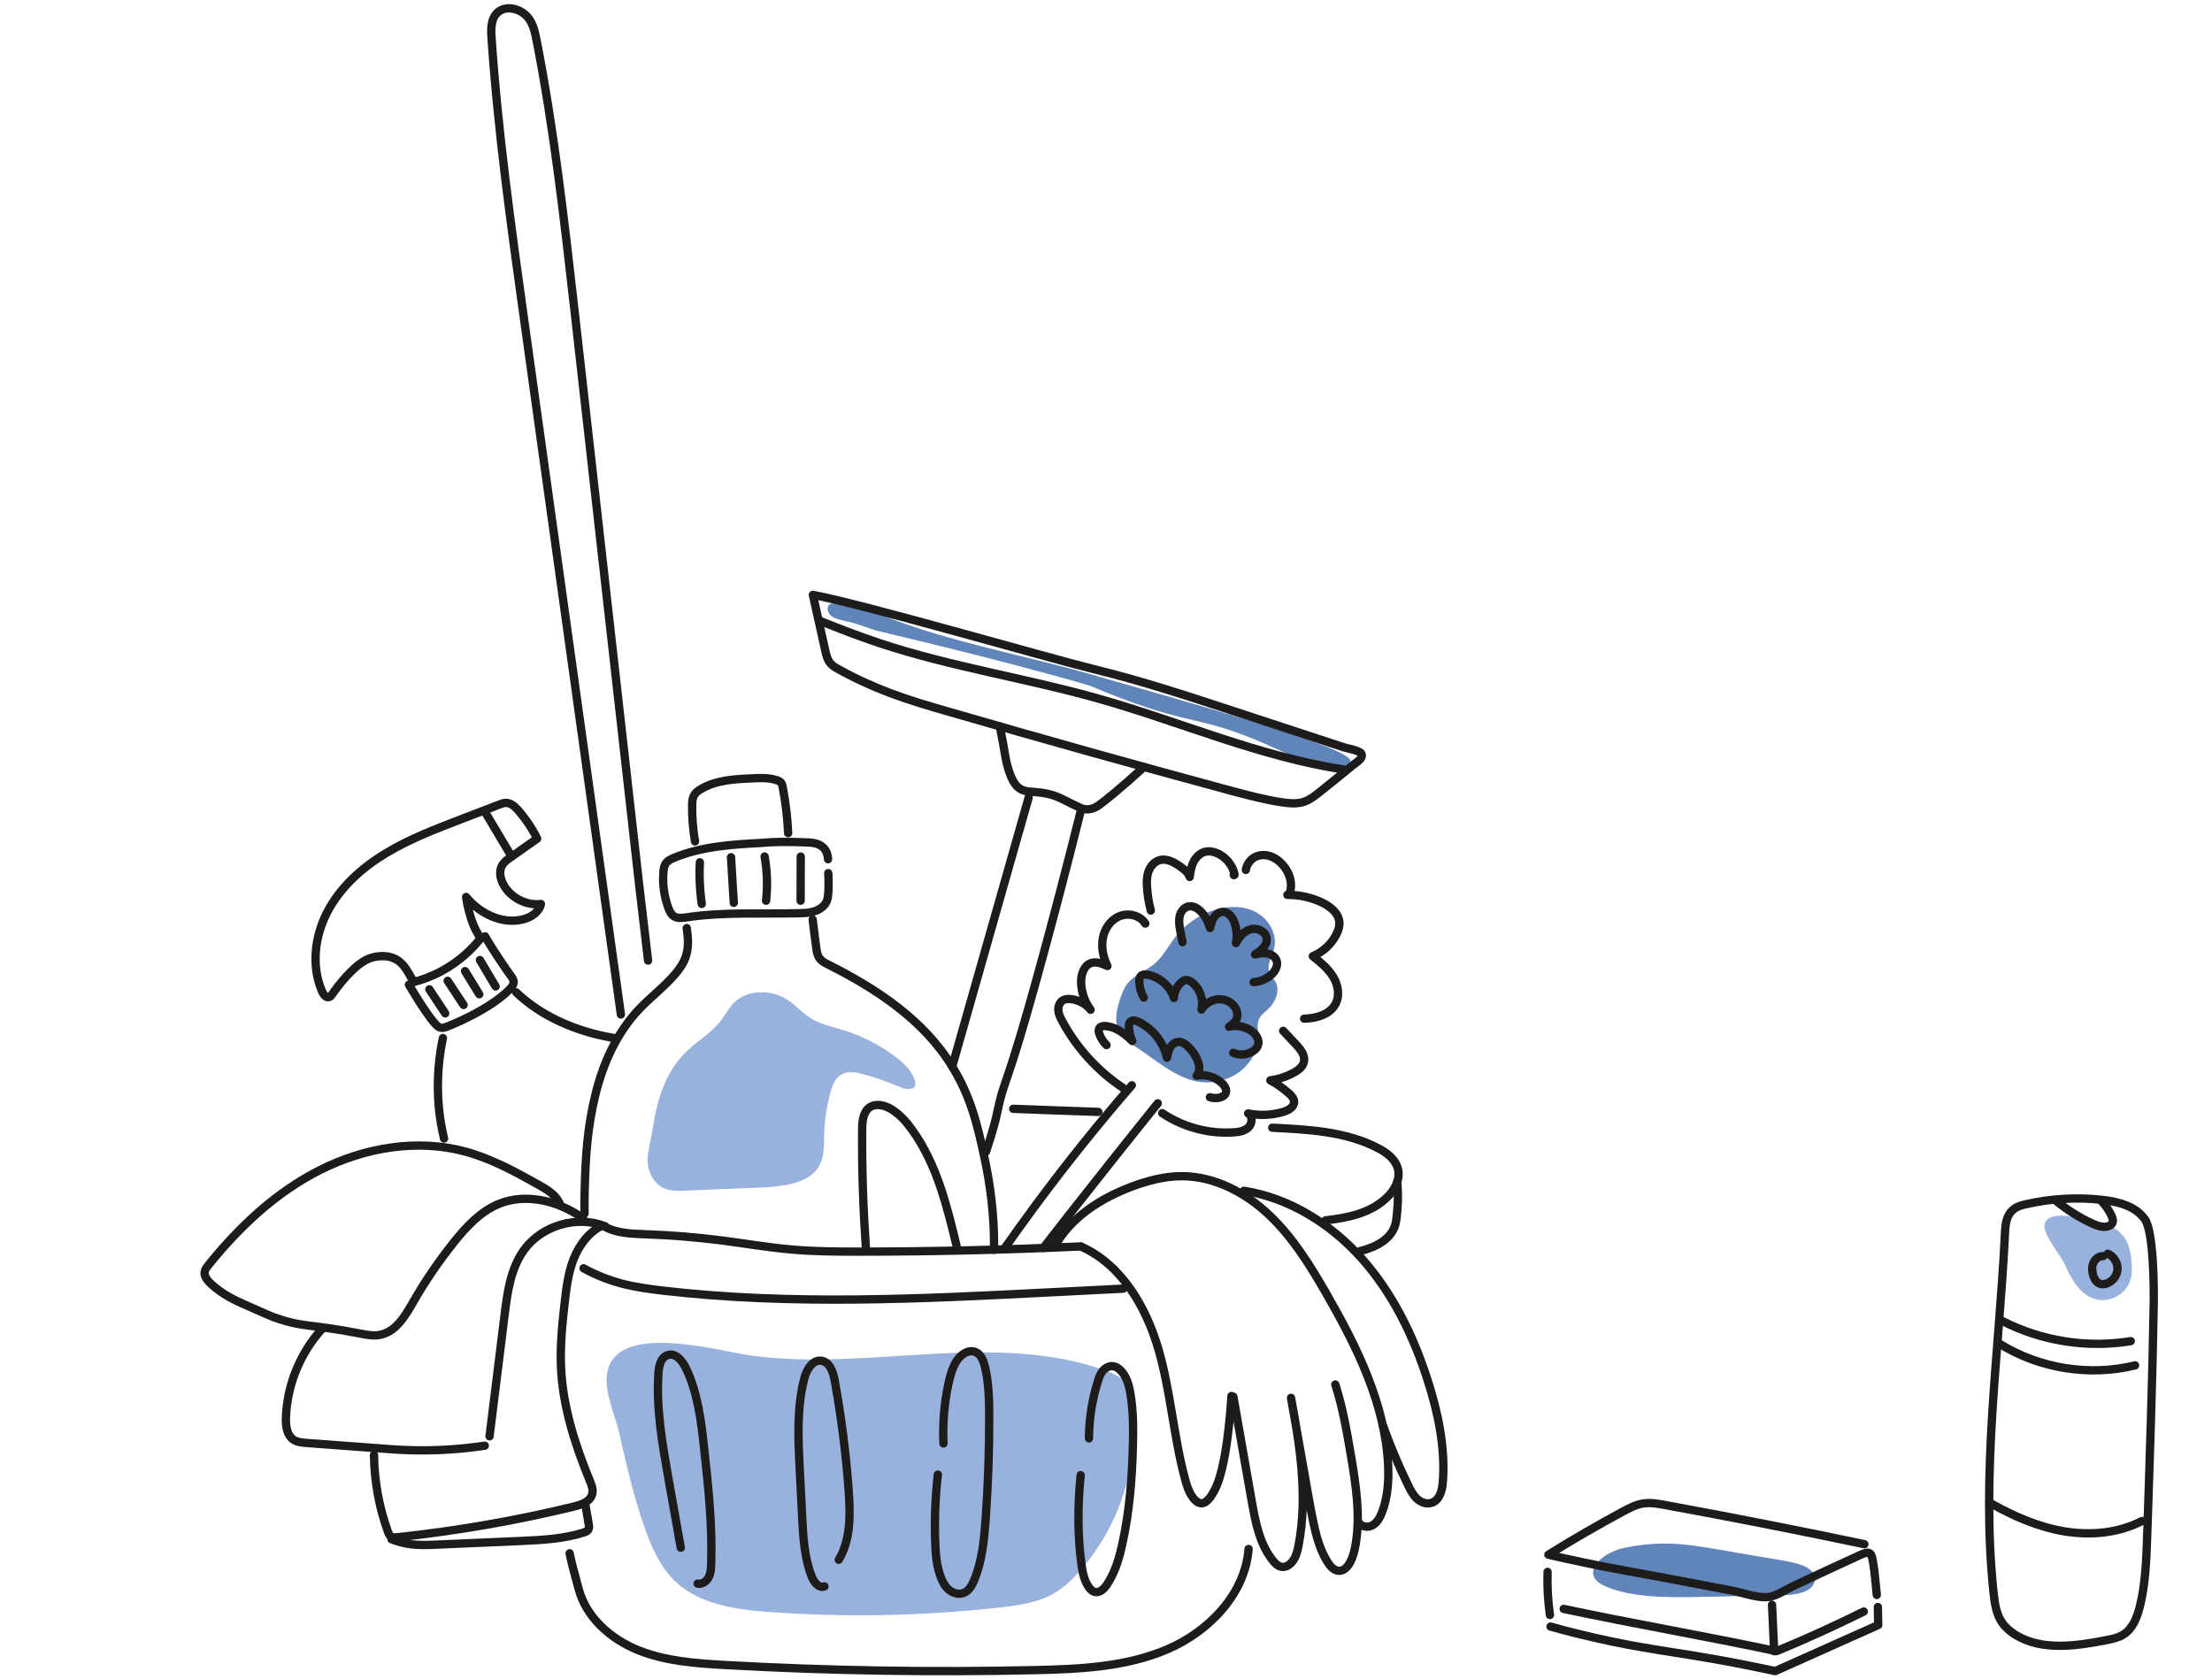
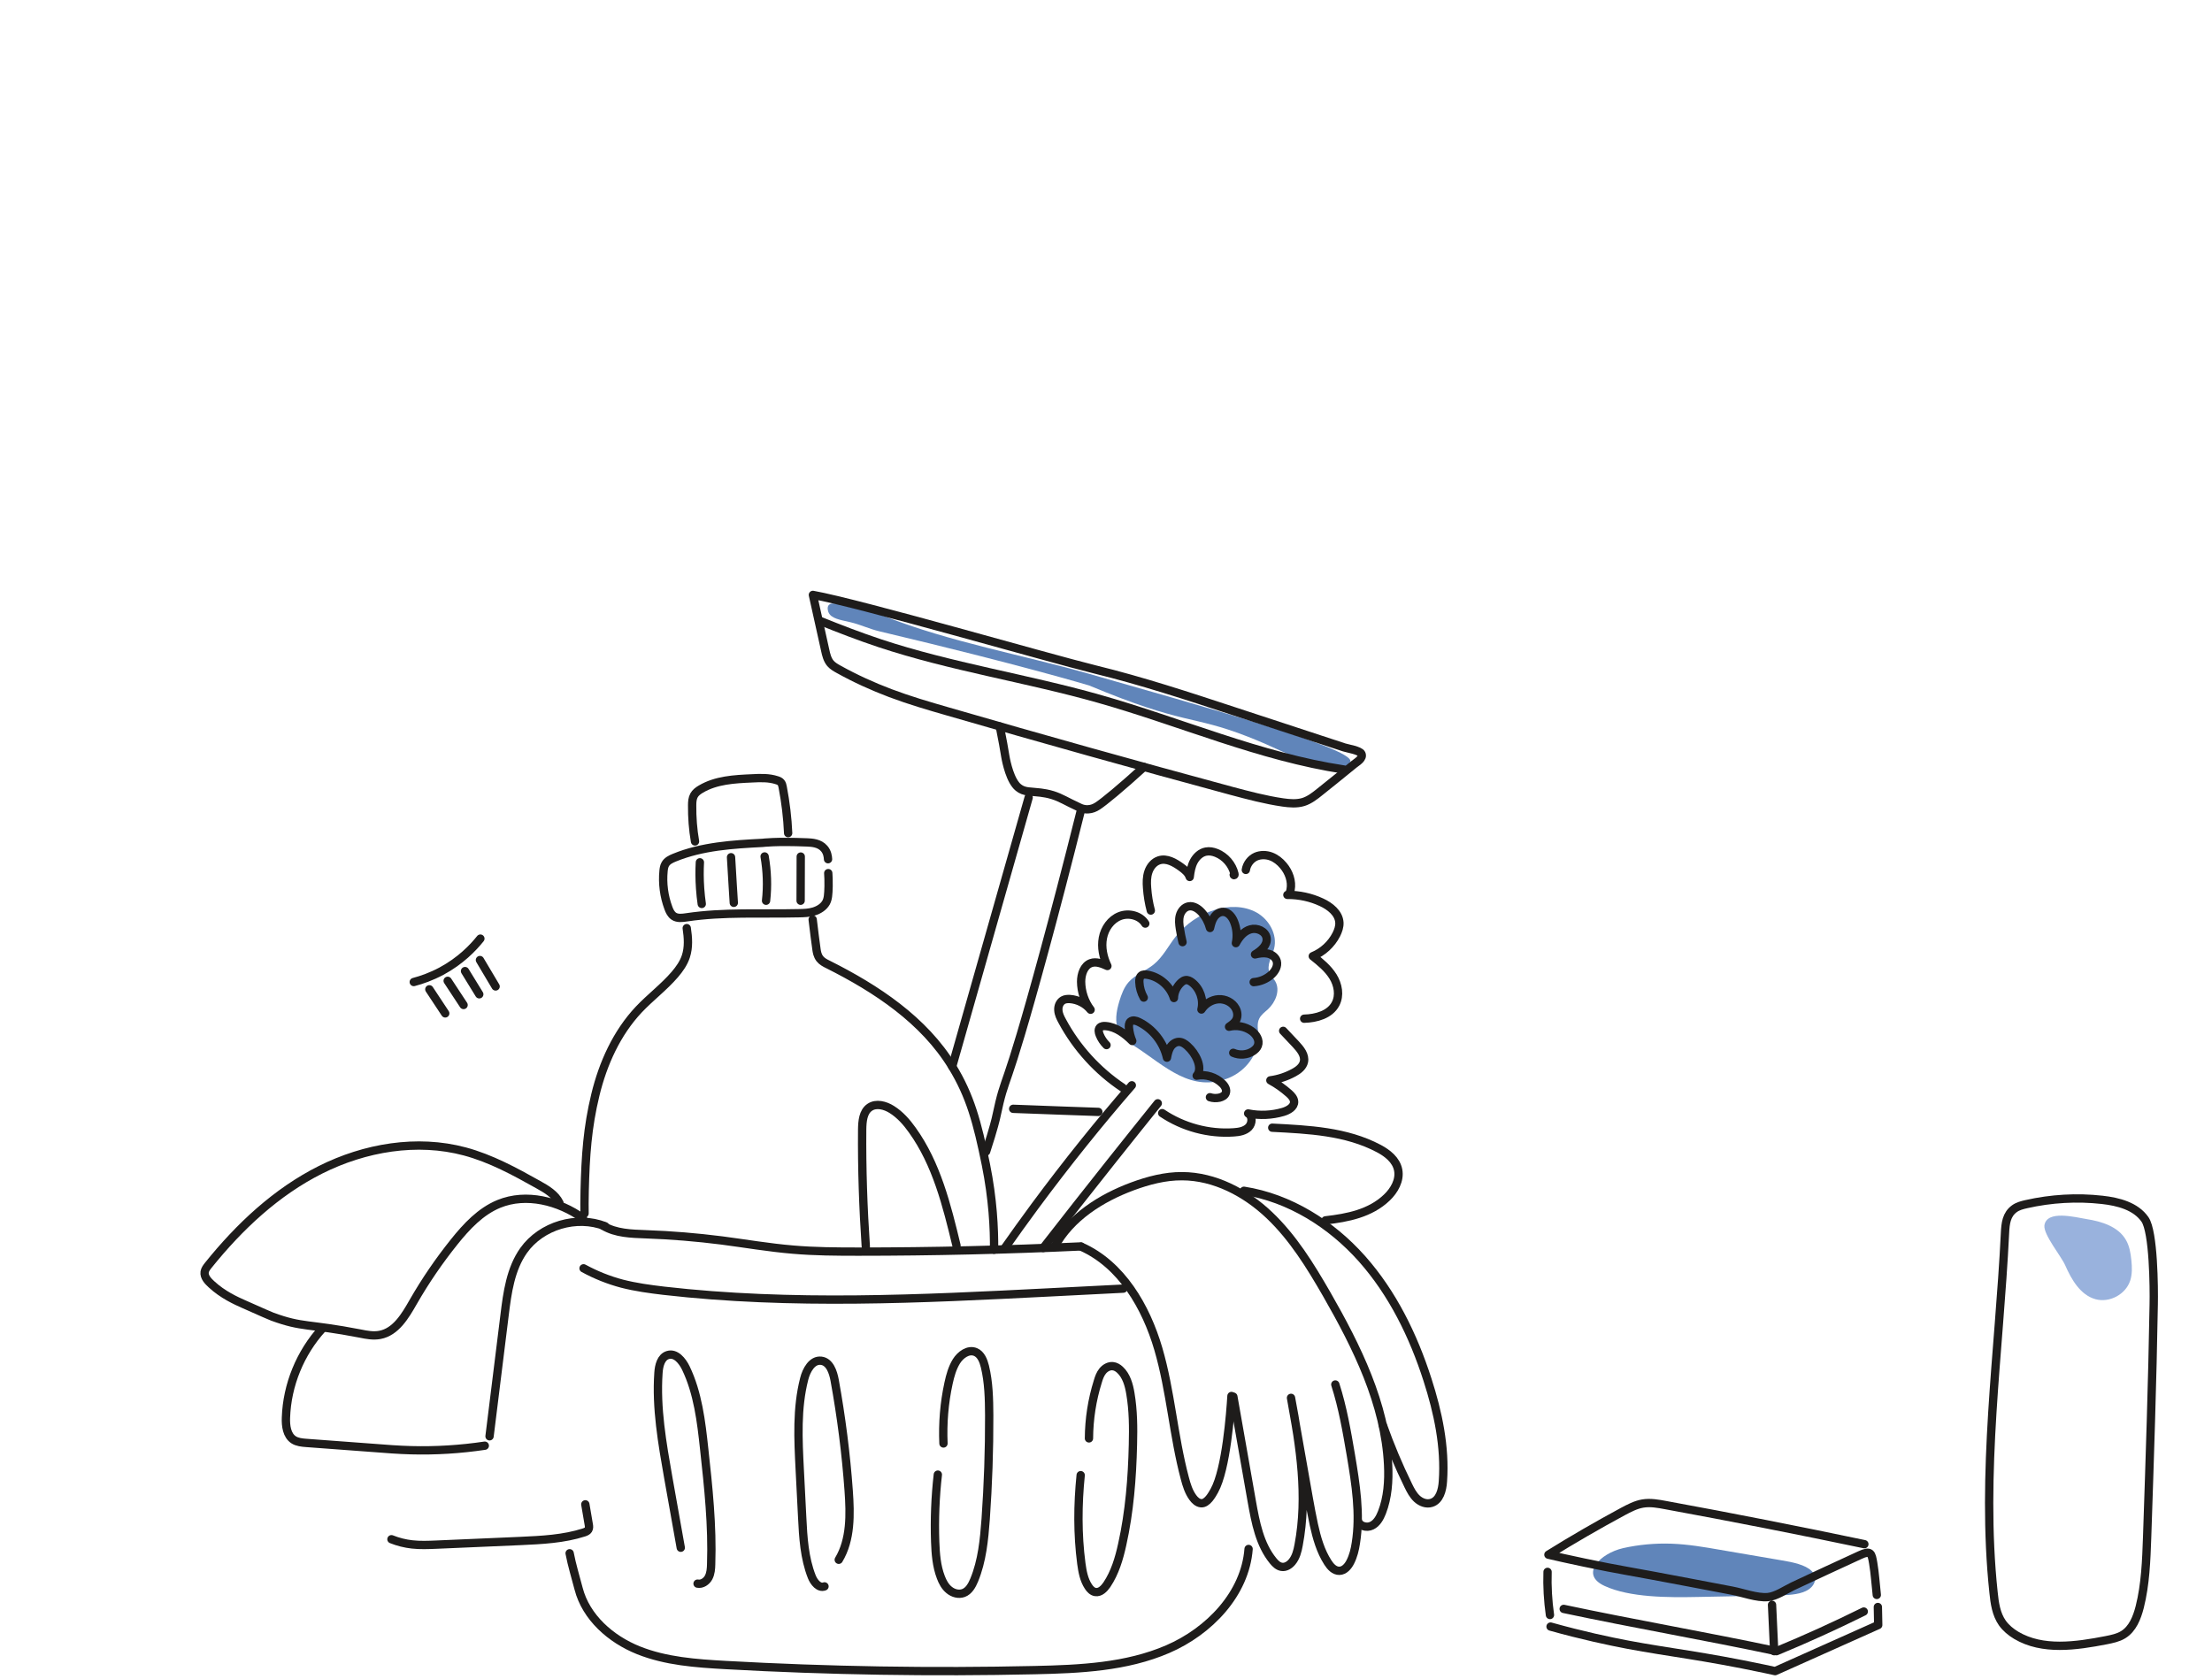
<svg xmlns="http://www.w3.org/2000/svg" width="266" height="202" viewBox="0 0 266 202" fill="none">
-   <path d="M77.388 183.357C78.238 185.828 79.261 188.325 81.134 190.145 84.07 192.988 88.467 193.599 92.546 193.891 101.765 194.556 111.051 194.37 120.244 193.347 122.489 193.094 124.787 192.775 126.74 191.646 127.989 190.929 129.025 189.906 129.968 188.83 134.671 183.423 137.022 176.024 136.291 168.877 136.212 168.133 136.092 167.362 135.707 166.711 135.096 165.715 133.94 165.197 132.837 164.812 119.393 160.056 104.475 164.958 90.34 163.045 86.475 162.527 73.814 158.794 72.991 165.33 72.698 167.588 73.974 170.205 74.465 172.37 75.302 176.09 76.139 179.757 77.388 183.357ZM78.57 135.306C79.062 132.157 80.085 128.969 82.316 126.697 83.725 125.263 85.558 124.266 86.767 122.659 87.245 122.021 87.617 121.291 88.162 120.706 89.822 118.939 92.824 118.966 94.817 120.334 95.734 120.958 96.464 121.809 97.394 122.406 98.603 123.19 100.051 123.483 101.433 123.908 103.638 124.585 105.724 125.648 107.583 127.029 108.606 127.787 109.603 128.703 110.001 129.912 110.068 130.111 110.107 130.324 110.054 130.523 109.855 131.174 108.899 131.028 108.261 130.762 106.839 130.151 105.365 129.633 103.864 129.221 102.96 128.969 101.951 128.77 101.154 129.248 100.423 129.686 100.091 130.563 99.865 131.387 99.413 133.047 99.148 134.761 99.108 136.488 99.068 137.777 99.135 139.132 98.497 140.261 97.66 141.722 95.867 142.333 94.193 142.586 92.891 142.785 91.576 142.838 90.247 142.891 87.949 142.984 85.651 143.051 83.353 143.17 81.453 143.263 80.244 143.356 79.221 142.532 79.088 142.426 78.57 142.001 78.185 141.124 77.454 139.477 78.185 137.83 78.57 135.306Z" fill="#99B2DD" />
  <path d="M162.382 91.56C162.329 91.852 162.13 92.038 161.89 92.237 159.978 93.844 156.311 91.041 150.001 88.584 143.212 85.94 142.522 87.269 130.964 82.446 130.898 82.433 122.954 80.015 105.764 75.937 104.568 75.658 103.439 75.113 102.243 74.834 101.034 74.555 99.945 74.409 99.626 73.639 99.613 73.612 99.413 73.107 99.639 72.802 99.998 72.35 101.087 72.682 102.256 73.014 103.625 73.413 105.059 73.612 106.388 74.13 114.332 77.252 122.821 78.727 131.031 81.065 143.106 84.532 162.688 89.939 162.382 91.56ZM195.193 186.205C197.046 185.788 199.042 185.601 201.025 185.673 202.993 185.745 204.918 186.075 206.828 186.406 209.285 186.822 211.741 187.253 214.212 187.67 215.591 187.9 217.085 188.201 217.846 188.948 218.622 189.71 218.306 190.83 217.142 191.376 216.194 191.821 214.916 191.865 213.723 191.893 210.534 191.951 207.331 192.008 204.142 192.08 200.58 192.152 195.997 192.152 192.966 190.758 189.921 189.365 192.406 186.837 195.193 186.205Z" fill="#6085BA" />
  <path d="M248.346 152.187C249.107 153.911 250.17 155.764 251.994 156.267C253.675 156.727 255.614 155.692 256.16 154.04C256.419 153.25 256.39 152.403 256.304 151.584C256.218 150.736 256.074 149.86 255.643 149.128C254.724 147.533 252.741 146.915 250.917 146.628C249.581 146.413 246.119 145.493 245.846 147.389C245.717 148.51 247.872 151.096 248.346 152.187Z" fill="#99B2DD" />
  <path d="M136.57 125.913C135.8 125.422 135.003 124.877 134.578 124.08C133.993 122.977 134.245 121.622 134.604 120.427C134.857 119.603 135.162 118.753 135.733 118.115C136.544 117.199 137.792 116.774 138.736 116.003C139.865 115.086 140.516 113.731 141.419 112.602C142.601 111.128 144.222 110.012 146.029 109.454C147.689 108.936 149.563 108.909 151.09 109.746C152.605 110.583 153.641 112.403 153.216 114.09C152.963 115.073 152.273 116.083 152.671 117.013C152.83 117.385 153.149 117.677 153.349 118.022C153.986 119.112 153.388 120.546 152.472 121.397C152.087 121.742 151.648 122.061 151.422 122.526C151.117 123.15 151.289 123.881 151.316 124.585C151.382 126.777 149.802 128.809 147.782 129.646C143.252 131.506 140.064 128.185 136.57 125.913Z" fill="#6085BA" />
  <path d="M150.147 186.306C149.735 191.712 145.404 196.203 140.423 198.355C135.441 200.507 129.875 200.759 124.441 200.879C112.047 201.158 99.653 200.958 87.272 200.268C83.711 200.068 80.071 199.816 76.763 198.488C73.456 197.159 70.467 194.542 69.576 191.075C69.218 189.693 68.766 188.232 68.501 186.824" stroke="#1E1C1B" stroke-miterlimit="10" stroke-linecap="round" stroke-linejoin="round" />
  <path d="M100.862 187.607C102.323 185.175 102.257 182.147 102.057 179.317 101.738 174.853 101.167 170.416 100.37 166.019 100.184 165.01 99.772 163.787 98.749 163.668 97.66 163.535 96.969 164.797 96.704 165.86 95.8 169.393 95.986 173.113 96.172 176.766 96.265 178.679 96.371 180.592 96.465 182.505 96.584 184.923 96.73 187.394 97.62 189.652 97.886 190.317 98.484 191.06 99.148 190.808M83.884 190.476C84.415 190.583 84.96 190.211 85.213 189.732 85.465 189.254 85.505 188.683 85.518 188.138 85.677 183.515 85.186 178.879 84.681 174.283 84.322 170.961 83.924 167.561 82.476 164.545 82.051 163.668 81.254 162.699 80.324 162.978 79.487 163.217 79.234 164.266 79.181 165.13 78.889 169.354 79.633 173.579 80.364 177.737 80.868 180.54 81.36 183.343 81.865 186.159M112.778 177.365C112.472 180.048 112.366 182.758 112.459 185.455 112.512 186.89 112.618 188.351 113.137 189.706 113.349 190.277 113.655 190.848 114.133 191.234 114.611 191.632 115.275 191.818 115.86 191.606 116.511 191.366 116.883 190.689 117.148 190.051 118.105 187.74 118.344 185.203 118.53 182.718 118.822 178.574 118.968 174.402 118.955 170.244 118.942 168.265 118.902 166.272 118.437 164.359 118.264 163.668 117.972 162.898 117.308 162.619 116.444 162.26 115.501 162.951 115.01 163.735 114.518 164.532 114.266 165.448 114.066 166.365 113.548 168.743 113.349 171.187 113.455 173.618M129.955 177.431C129.596 180.965 129.569 184.538 130.034 188.059 130.167 189.029 130.34 190.012 130.885 190.835 131.084 191.141 131.363 191.433 131.721 191.486 132.293 191.579 132.771 191.088 133.103 190.609 134.073 189.161 134.578 187.461 134.95 185.761 135.826 181.828 136.145 177.777 136.238 173.751 136.291 171.706 136.278 169.646 135.933 167.614 135.76 166.564 135.454 165.475 134.684 164.758 134.445 164.532 134.139 164.346 133.807 164.319 133.342 164.28 132.891 164.545 132.598 164.904 132.306 165.263 132.147 165.714 132.014 166.166 131.323 168.371 130.964 170.696 130.951 173.007M129.968 149.918C121.054 150.33 112.14 150.543 103.213 150.543 100.596 150.543 97.966 150.529 95.362 150.303 92.493 150.064 89.65 149.573 86.807 149.201 83.778 148.816 80.736 148.563 77.68 148.457 75.913 148.39 74.067 148.351 72.552 147.447M135.082 154.994C132.12 155.14 129.157 155.3 126.195 155.446 110.745 156.23 95.202 157.013 79.819 155.247 78.132 155.047 76.445 154.821 74.797 154.396 73.19 153.971 71.636 153.347 70.174 152.55" stroke="#1E1C1B" stroke-miterlimit="10" stroke-linecap="round" stroke-linejoin="round" />
-   <path d="M72.313 147.461C70.732 148.271 69.616 149.812 68.965 151.473C68.328 153.133 68.102 154.927 67.903 156.694C67.61 159.284 67.345 161.888 67.464 164.478C67.677 169.181 69.138 173.751 70.931 178.108C71.131 178.613 71.357 179.144 71.224 179.676C71.011 180.592 69.935 180.978 69.019 181.204C62.044 182.904 54.964 184.126 47.83 184.897C47.551 184.923 47.232 184.95 47.006 184.79C46.807 184.658 46.714 184.418 46.634 184.193C45.571 181.243 45.014 178.122 44.974 175" stroke="#1E1C1B" stroke-miterlimit="10" stroke-linecap="round" stroke-linejoin="round" />
  <path d="M70.387 180.938C70.52 181.749 70.666 182.546 70.799 183.356 70.839 183.569 70.865 183.808 70.746 183.994 70.639 184.167 70.427 184.246 70.241 184.313 67.77 185.11 65.153 185.229 62.562 185.349 59.202 185.495 55.827 185.641 52.466 185.787 51.496 185.827 50.527 185.867 49.57 185.761 48.72 185.668 47.87 185.455 47.073 185.136M72.765 147.488C69.351 146.146 65.1 147.408 62.974 150.397 61.393 152.629 61.008 155.472 60.676 158.182 60.078 163.044 59.48 167.893 58.869 172.755M58.298 173.885C55.362 174.323 52.4 174.509 49.437 174.429 47.91 174.389 46.382 174.27 44.867 174.15 42.184 173.951 39.514 173.752 36.83 173.553 36.312 173.513 35.754 173.46 35.316 173.181 34.492 172.649 34.346 171.493 34.386 170.51 34.519 166.578 36.1 162.726 38.743 159.816" stroke="#1E1C1B" stroke-miterlimit="10" stroke-linecap="round" stroke-linejoin="round" />
  <path d="M70.108 146.53C67.199 144.458 63.293 143.448 59.985 144.804 57.793 145.707 56.106 147.514 54.618 149.373 52.798 151.645 51.151 154.05 49.703 156.574 48.733 158.274 47.604 160.2 45.678 160.559 44.894 160.705 44.097 160.559 43.327 160.4 36.923 159.164 36.419 159.709 32.752 158.367 32.593 158.314 31.503 157.836 29.325 156.866 28.395 156.454 26.787 155.737 25.419 154.461 25.06 154.129 24.516 153.598 24.609 152.987 24.662 152.681 24.848 152.442 25.034 152.203 28.767 147.553 33.217 143.369 38.544 140.699 43.871 138.028 50.141 136.952 55.894 138.493 59.016 139.33 61.898 140.898 64.715 142.479 65.724 143.037 66.774 143.661 67.278 144.684M225.69 191.836C225.546 190.572 225.474 189.279 225.259 188.015 225.057 186.837 224.986 186.434 223.678 187.038 220.992 188.273 218.292 189.523 215.605 190.787 214.7 191.218 213.609 191.994 212.589 192.094 211.267 192.209 209.572 191.563 208.279 191.319 206.598 191.003 204.903 190.686 203.223 190.356 196.112 188.991 194.862 188.862 190.495 187.943 188.628 187.555 187.12 187.21 186.2 186.995 189.131 185.17 192.119 183.447 195.15 181.809 195.911 181.407 196.687 180.99 197.534 180.846 198.454 180.688 199.387 180.861 200.307 181.033 208.294 182.498 216.252 184.064 224.196 185.731M213.092 193.028C213.178 194.881 213.264 196.734 213.35 198.602M186.099 189.062C186.042 190.801 186.143 192.539 186.387 194.248" stroke="#1E1C1B" stroke-miterlimit="10" stroke-linecap="round" stroke-linejoin="round" />
  <path d="M224.124 193.832C220.676 195.541 217.171 197.136 213.623 198.601C205.104 196.791 196.557 195.326 188.039 193.516" stroke="#1E1C1B" stroke-miterlimit="10" stroke-linecap="round" stroke-linejoin="round" />
  <path d="M225.819 193.286 225.862 195.455C221.725 197.308 217.602 199.161 213.465 201 213.178 200.943 212.732 200.842 212.201 200.727 204.645 199.133 200.824 198.774 195.767 197.825 193.512 197.395 190.309 196.719 186.459 195.642M130.021 149.946C134.857 152.098 137.806 157.16 139.294 162.248 140.781 167.336 141.114 172.703 142.482 177.817 142.694 178.627 142.947 179.438 143.438 180.115 143.677 180.447 144.01 180.766 144.421 180.806 145.165 180.886 145.776 179.743 146.029 179.292 147.464 176.701 147.968 169.873 148.088 167.907" stroke="#1E1C1B" stroke-miterlimit="10" stroke-linecap="round" stroke-linejoin="round" />
  <path d="M126.806 149.972C128.732 146.412 132.399 144.1 136.185 142.692C138.098 141.988 140.104 141.457 142.15 141.47C146.069 141.483 149.788 143.449 152.631 146.146C155.474 148.843 157.56 152.23 159.513 155.618C163.179 162.008 166.567 168.849 166.925 176.196C167.018 178.135 166.885 180.115 166.181 181.921C165.929 182.559 165.57 183.21 164.959 183.502C164.348 183.808 163.445 183.555 163.285 182.891" stroke="#1E1C1B" stroke-miterlimit="10" stroke-linecap="round" stroke-linejoin="round" />
  <path d="M160.575 166.524C161.465 169.288 161.957 172.157 162.448 175.026 163.033 178.52 163.604 182.094 163.046 185.601 162.927 186.385 162.741 187.155 162.382 187.859 162.116 188.391 161.665 188.922 161.067 188.935 160.456 188.949 159.991 188.431 159.672 187.926 158.795 186.557 158.344 184.977 157.998 183.396 157.759 182.32 157.573 181.244 157.374 180.168 156.67 176.156 155.952 172.144 155.248 168.132 156.351 173.977 157.267 179.982 156.165 185.827 156.032 186.557 155.846 187.301 155.368 187.873 155.062 188.245 154.597 188.537 154.119 188.457 153.694 188.391 153.375 188.072 153.109 187.753 151.475 185.76 150.984 183.117 150.532 180.593 149.788 176.395 149.058 172.184 148.314 167.986M149.589 143.224C155.076 144.087 160.057 147.222 163.764 151.38 167.457 155.538 169.954 160.64 171.655 165.94 172.93 169.886 173.807 174.03 173.514 178.175 173.448 179.225 173.129 180.473 172.12 180.766 171.509 180.952 170.844 180.686 170.379 180.248 169.914 179.809 169.622 179.238 169.343 178.667 168.187 176.302 167.164 173.871 166.288 171.4M139.227 132.702C137.354 135.027 135.481 137.378 133.608 139.73 130.858 143.197 128.135 146.651 125.451 150.105M136.105 130.536C132.226 135 128.334 139.835 124.468 145.056 123.18 146.81 121.931 148.537 120.722 150.264M97.726 110.597C97.899 112.071 98.058 113.293 98.191 114.237 98.231 114.489 98.284 114.914 98.59 115.313 98.842 115.632 99.214 115.831 99.573 116.003 105.405 118.926 111.104 122.699 114.505 128.278 116.67 131.825 117.52 134.987 118.556 140.075 119.393 144.22 119.566 147.78 119.539 150.317M82.582 111.633C82.755 112.775 82.834 113.944 82.476 115.034 82.21 115.844 81.705 116.561 81.147 117.212 79.832 118.74 78.198 119.962 76.817 121.423 74.16 124.253 72.512 127.906 71.596 131.679 70.639 135.611 70.413 139.025 70.307 143.223 70.281 144.366 70.281 145.309 70.294 145.947M115.023 149.812C113.854 144.963 112.618 139.982 109.709 135.93 109.032 134.973 108.234 134.07 107.238 133.446 106.441 132.941 105.365 132.662 104.595 133.18 103.784 133.725 103.691 134.867 103.678 135.85 103.638 140.553 103.797 145.256 104.116 149.945M135.016 130.829C131.987 128.81 129.463 126.033 127.736 122.818 127.51 122.406 127.298 121.981 127.271 121.516 127.231 121.051 127.417 120.547 127.829 120.307 128.081 120.161 128.374 120.148 128.666 120.161 129.622 120.228 130.552 120.706 131.15 121.45 130.42 120.493 130.021 119.285 130.008 118.076 130.008 117.186 130.34 116.149 131.177 115.844 131.828 115.605 132.545 115.91 133.169 116.189 132.665 115.14 132.412 113.957 132.625 112.815 132.837 111.673 133.581 110.61 134.657 110.185 135.733 109.76 137.115 110.105 137.726 111.088M139.759 133.885C142.269 135.572 145.351 136.409 148.367 136.197 149.005 136.157 149.695 136.037 150.147 135.586 150.599 135.134 150.652 134.244 150.094 133.925 151.489 134.204 152.95 134.138 154.305 133.739 154.929 133.553 155.66 133.141 155.62 132.49 155.594 132.105 155.301 131.786 155.009 131.521 154.318 130.909 153.574 130.378 152.764 129.94 153.76 129.807 154.717 129.488 155.594 129.01 156.138 128.718 156.683 128.292 156.803 127.695 156.962 126.911 156.377 126.194 155.833 125.609 155.328 125.064 154.823 124.533 154.305 123.988M156.829 122.527C158.29 122.487 159.924 122.036 160.602 120.747 161.147 119.724 160.907 118.436 160.296 117.453 159.685 116.47 158.769 115.726 157.865 115.008 159.074 114.517 160.097 113.574 160.695 112.404 160.921 111.953 161.093 111.461 161.067 110.97 161 109.827 159.951 109.004 158.915 108.525 157.639 107.928 156.218 107.622 154.81 107.635 155.036 107.622 155.155 107.25 155.195 107.024 155.394 105.988 154.996 104.899 154.318 104.102 153.92 103.623 153.415 103.225 152.844 103.012 152.273 102.8 151.595 102.787 151.037 103.026 150.399 103.305 149.921 103.942 149.815 104.633M148.38 105.19C148.327 105.19 148.367 105.296 148.42 105.256 148.473 105.23 148.46 105.163 148.447 105.11 148.181 103.981 147.344 103.011 146.268 102.586 145.87 102.427 145.444 102.347 145.019 102.427 144.382 102.546 143.864 103.038 143.558 103.609 143.252 104.18 143.146 104.831 143.067 105.482 142.907 104.977 142.469 104.619 142.03 104.3 141.26 103.742 140.303 103.184 139.387 103.476 138.762 103.676 138.311 104.233 138.098 104.858 137.886 105.482 137.886 106.146 137.939 106.797 138.005 107.714 138.151 108.631 138.39 109.521M150.758 118.129C151.555 118.076 152.325 117.744 152.91 117.212 153.348 116.801 153.694 116.19 153.534 115.605 153.388 115.113 152.923 114.781 152.418 114.688 151.914 114.595 151.409 114.675 150.917 114.795 151.661 114.356 152.445 113.665 152.312 112.815 152.179 111.992 151.17 111.553 150.373 111.779 149.576 112.005 149.004 112.709 148.619 113.44 148.805 112.576 148.725 111.659 148.393 110.849 148.167 110.278 147.716 109.707 147.105 109.68 146.653 109.654 146.228 109.959 145.975 110.344 145.723 110.73 145.617 111.181 145.51 111.62 145.324 110.929 144.979 110.265 144.501 109.733 144.102 109.295 143.531 108.91 142.947 109.016 142.415 109.109 142.03 109.587 141.884 110.105 141.738 110.623 141.804 111.168 141.884 111.699 141.964 112.244 142.083 112.775 142.203 113.32M148.301 126.631C149.058 126.963 149.988 126.896 150.679 126.431 150.931 126.259 151.157 126.046 151.263 125.767 151.516 125.116 151.064 124.399 150.493 124 149.722 123.456 148.713 123.27 147.796 123.496 148.141 123.256 148.487 123.017 148.673 122.645 148.872 122.22 148.819 121.702 148.593 121.29 148.208 120.56 147.344 120.135 146.521 120.188 145.697 120.241 144.926 120.732 144.475 121.423 144.767 120.241 144.302 118.899 143.332 118.155 143.106 117.982 142.827 117.836 142.549 117.889 142.376 117.916 142.216 118.022 142.07 118.142 141.526 118.62 141.18 119.324 141.167 120.042 140.729 118.62 139.44 117.478 137.965 117.239 137.726 117.199 137.447 117.185 137.261 117.332 137.035 117.504 136.996 117.836 137.009 118.129 137.035 118.78 137.221 119.417 137.54 119.988" stroke="#1E1C1B" stroke-miterlimit="10" stroke-linecap="round" stroke-linejoin="round" />
  <path d="M145.497 131.972C145.856 132.091 146.255 132.105 146.64 132.025 146.959 131.945 147.278 131.786 147.397 131.48 147.556 131.082 147.304 130.63 146.985 130.325 146.188 129.541 145.006 129.169 143.903 129.381 144.342 128.903 144.249 128.146 144.01 127.548 143.744 126.884 143.319 126.286 142.787 125.808 142.495 125.542 142.136 125.303 141.738 125.316 141.313 125.33 140.928 125.635 140.715 125.994 140.502 126.366 140.409 126.791 140.33 127.216 139.918 125.369 138.629 123.735 136.929 122.912 136.61 122.752 136.198 122.646 135.933 122.885 135.747 123.058 135.733 123.364 135.76 123.629 135.813 124.174 135.946 124.719 136.158 125.21 135.268 124.333 134.219 123.523 132.97 123.417 132.718 123.39 132.425 123.417 132.253 123.603 132.053 123.828 132.12 124.187 132.239 124.466 132.425 124.931 132.704 125.343 133.063 125.702M99.6 105.018C99.626 105.403 99.653 105.961 99.639 106.612 99.613 107.622 99.573 108.127 99.334 108.565 99.028 109.096 98.47 109.442 97.873 109.628 97.275 109.814 96.664 109.827 96.053 109.84 91.562 109.947 87.032 109.668 82.582 110.332 82.051 110.411 81.466 110.491 81.028 110.199 80.696 109.973 80.51 109.588 80.377 109.216 79.846 107.794 79.646 106.253 79.792 104.752 79.819 104.473 79.859 104.194 80.005 103.942 80.231 103.543 80.669 103.331 81.094 103.158 84.429 101.79 88.108 101.564 91.709 101.378 91.709 101.378 93.249 101.165 97.102 101.325 97.62 101.351 98.537 101.391 99.108 102.056 99.48 102.481 99.56 103.012 99.573 103.344M94.777 100.208C94.698 98.362 94.472 96.515 94.126 94.695 94.087 94.496 94.047 94.283 93.914 94.124 93.794 93.978 93.608 93.898 93.422 93.845 92.466 93.526 91.443 93.566 90.433 93.619 88.308 93.712 86.089 93.832 84.269 94.921 83.95 95.107 83.632 95.346 83.459 95.665 83.26 96.024 83.233 96.449 83.233 96.861 83.22 98.309 83.326 99.77 83.578 101.205" stroke="#1E1C1B" stroke-miterlimit="10" stroke-linecap="round" stroke-linejoin="round" />
  <path d="M96.292 103.025C96.292 104.792 96.292 106.559 96.278 108.339M91.948 103.012C92.253 104.765 92.32 106.572 92.12 108.339M87.909 103.104C87.976 104.22 88.042 105.336 88.109 106.465 88.148 107.183 88.202 107.887 88.242 108.591M84.163 103.716C84.11 104.659 84.11 105.722 84.19 106.851 84.229 107.515 84.309 108.14 84.389 108.724M152.99 135.638C157.361 135.864 161.877 136.063 165.81 138.148 166.832 138.693 167.895 139.503 168.134 140.726 168.373 141.961 167.656 143.197 166.779 144.033 164.787 145.946 162.063 146.478 159.393 146.783M121.838 133.366C122.316 133.379 122.794 133.406 123.286 133.419 126.222 133.539 129.158 133.632 132.08 133.738" stroke="#1E1C1B" stroke-miterlimit="10" stroke-linecap="round" stroke-linejoin="round" />
-   <path d="M168.015 142.134C168.094 142.957 168.161 144.153 168.028 145.588 167.935 146.544 167.895 147.102 167.669 147.647 166.912 149.52 164.561 150.237 163.551 150.476M57.78 112.895C57.381 112.191 57.036 111.553 56.863 111.075 56.398 109.866 56.172 108.764 56.053 107.887 57.687 109.893 60.384 111.208 62.881 110.583 63.851 110.344 64.834 109.72 65.046 108.737 63.293 108.936 61.46 108.006 60.583 106.479 60.145 105.721 59.959 104.738 60.423 104.008 60.649 103.649 61.008 103.397 61.353 103.157 62.429 102.4 63.519 101.63 64.595 100.873 63.997 99.65 63.227 98.508 62.323 97.472 61.925 97.02 61.433 96.568 60.835 96.568 60.583 96.568 60.331 96.661 60.091 96.754 58.55 97.339 57.023 97.937 55.482 98.521 52.373 99.717 49.238 100.912 46.382 102.639 43.526 104.366 40.949 106.678 39.394 109.627 37.84 112.576 37.401 116.216 38.743 119.272 38.903 119.63 39.208 120.042 39.58 119.922 39.753 119.869 39.872 119.71 39.979 119.551 40.523 118.753 42.489 116.07 44.363 115.299 44.469 115.26 45.97 114.662 47.391 115.273 48.507 115.764 48.959 116.721 49.73 118.089" stroke="#1E1C1B" stroke-miterlimit="10" stroke-linecap="round" stroke-linejoin="round" />
-   <path d="M49.172 118.435C49.172 118.435 51.682 122.752 52.705 123.483 52.851 123.589 53.011 123.616 53.011 123.616 53.197 123.656 53.37 123.602 53.436 123.589 54.074 123.417 58.936 121.411 61.274 119.006 61.5 118.767 61.725 118.501 61.765 118.209 61.805 117.89 61.606 117.611 61.42 117.359 60.942 116.708 59.387 114.463 58.325 112.616M58.231 97.498C59.241 99.198 60.251 100.886 61.26 102.586M53.396 136.94C53.024 135.346 52.878 134.164 52.825 133.699 52.599 131.653 52.479 128.558 53.263 124.852M62.071 119.351C64.927 122.1 68.846 123.854 72.791 124.651 73.15 124.731 73.522 124.797 73.881 124.85" stroke="#1E1C1B" stroke-miterlimit="10" stroke-linecap="round" stroke-linejoin="round" />
  <path d="M49.756 118.116C50.713 117.864 51.855 117.465 53.077 116.814 55.375 115.579 56.89 113.998 57.767 112.896M51.629 118.992C52.267 119.962 52.904 120.932 53.542 121.888M53.834 117.97C54.472 118.939 55.11 119.909 55.747 120.879M57.713 115.473C58.338 116.535 58.962 117.585 59.6 118.648M55.92 116.801C56.491 117.731 57.063 118.661 57.634 119.591M161.612 92.557C151.502 91.029 141.99 86.831 132.133 84.041 123.405 81.57 114.385 80.215 105.777 77.359 103.346 76.549 100.968 75.632 98.603 74.676M120.23 87.376C120.549 88.957 120.762 90.152 120.895 90.989 120.895 90.989 121.267 93.288 122.13 94.377 122.223 94.496 122.316 94.603 122.462 94.722 123.18 95.307 123.91 95.174 125.132 95.333 125.518 95.386 125.996 95.453 126.594 95.639 127.643 95.971 128.175 96.37 129.822 97.127 129.981 97.207 130.367 97.379 130.885 97.339 131.296 97.313 131.655 97.167 132.001 96.941 132.758 96.449 134.857 94.722 137.567 92.251M123.698 95.931C120.629 106.718 117.573 117.491 114.505 128.278M129.981 97.472C128.267 104.34 126.753 110.065 125.611 114.277 120.536 132.968 121.054 128.438 119.779 134.429 119.779 134.429 119.513 135.665 118.583 138.507" stroke="#1E1C1B" stroke-miterlimit="10" stroke-linecap="round" stroke-linejoin="round" />
  <path d="M158.755 95.213C158.131 95.718 157.493 96.223 156.736 96.462 155.939 96.701 155.089 96.635 154.265 96.515 152.166 96.21 150.12 95.665 148.075 95.12 136.676 92.038 125.318 88.863 113.973 85.569 111.662 84.905 109.35 84.227 107.092 83.377 104.94 82.567 102.841 81.61 100.835 80.494 100.476 80.295 100.131 80.096 99.865 79.79 99.493 79.352 99.347 78.754 99.228 78.196 98.736 75.977 98.245 73.759 97.753 71.554 103.439 72.577 125.956 79.113 131.735 80.534 137.314 81.902 142.774 83.696 148.221 85.489 151.21 86.472 154.212 87.455 157.201 88.438 158.689 88.93 160.163 89.408 161.651 89.9 162.063 90.032 163.511 90.258 163.71 90.657 163.976 91.201 163.179 91.64 162.834 91.919 161.479 93.021 160.124 94.124 158.755 95.213ZM258.99 156.9C258.832 166.223 258.516 175.546 258.2 184.869 258.099 187.699 257.999 190.543 257.309 193.287 256.979 194.58 256.447 195.93 255.313 196.62 254.709 196.993 253.977 197.137 253.273 197.28 249.638 197.984 245.631 198.573 242.456 196.691 241.81 196.304 241.221 195.815 240.79 195.212 240.043 194.149 239.856 192.813 239.727 191.52 238.204 177.184 240.402 162.733 241.106 148.325 241.163 147.132 241.278 146.084 242.24 145.38 242.657 145.078 243.16 144.949 243.663 144.834 246.651 144.159 249.753 143.972 252.799 144.317 254.738 144.532 256.835 145.078 257.941 146.673 258.976 148.166 259.033 154.918 258.99 156.9Z" stroke="#1E1C1B" stroke-miterlimit="10" stroke-linecap="round" stroke-linejoin="round" />
-   <path d="M239.396 180.817C242.169 182.383 245.142 183.676 248.274 184.193 251.42 184.71 254.752 184.409 257.582 182.943M240.402 161.597C245.214 164.599 251.247 165.576 256.749 164.225M240.804 158.896C245.516 161.31 251.003 162.172 256.232 161.31M252.899 151.082C252.396 151.068 251.937 151.441 251.736 151.901 251.535 152.361 251.563 152.892 251.707 153.381 251.836 153.826 252.109 154.271 252.54 154.415 252.756 154.487 253 154.472 253.215 154.415 253.977 154.214 254.58 153.496 254.637 152.691 254.695 151.901 254.192 151.097 253.46 150.795M247.225 144.402C248.561 145.523 250.055 146.457 251.635 147.175 252.253 147.462 252.957 147.706 253.589 147.462 253.747 147.405 253.905 147.304 253.991 147.16 254.163 146.873 254.048 146.5 253.905 146.198 253.603 145.566 253.201 144.977 252.713 144.46M74.665 122.022C70.785 94.164 66.906 66.306 63.027 38.449 61.447 27.104 59.866 15.759 59.095 4.361 59.015 3.192 59.095 1.77 60.291 1.199 61.314.708 62.682 1.186 63.386 1.983 64.103 2.78 64.316 3.803 64.515 4.799 66.627 15.573 67.85 26.466 69.085 37.346 71.675 60.395 74.279 83.457 76.87 106.505L77.933 115.539" stroke="#1E1C1B" stroke-miterlimit="10" stroke-linecap="round" stroke-linejoin="round" />
</svg>